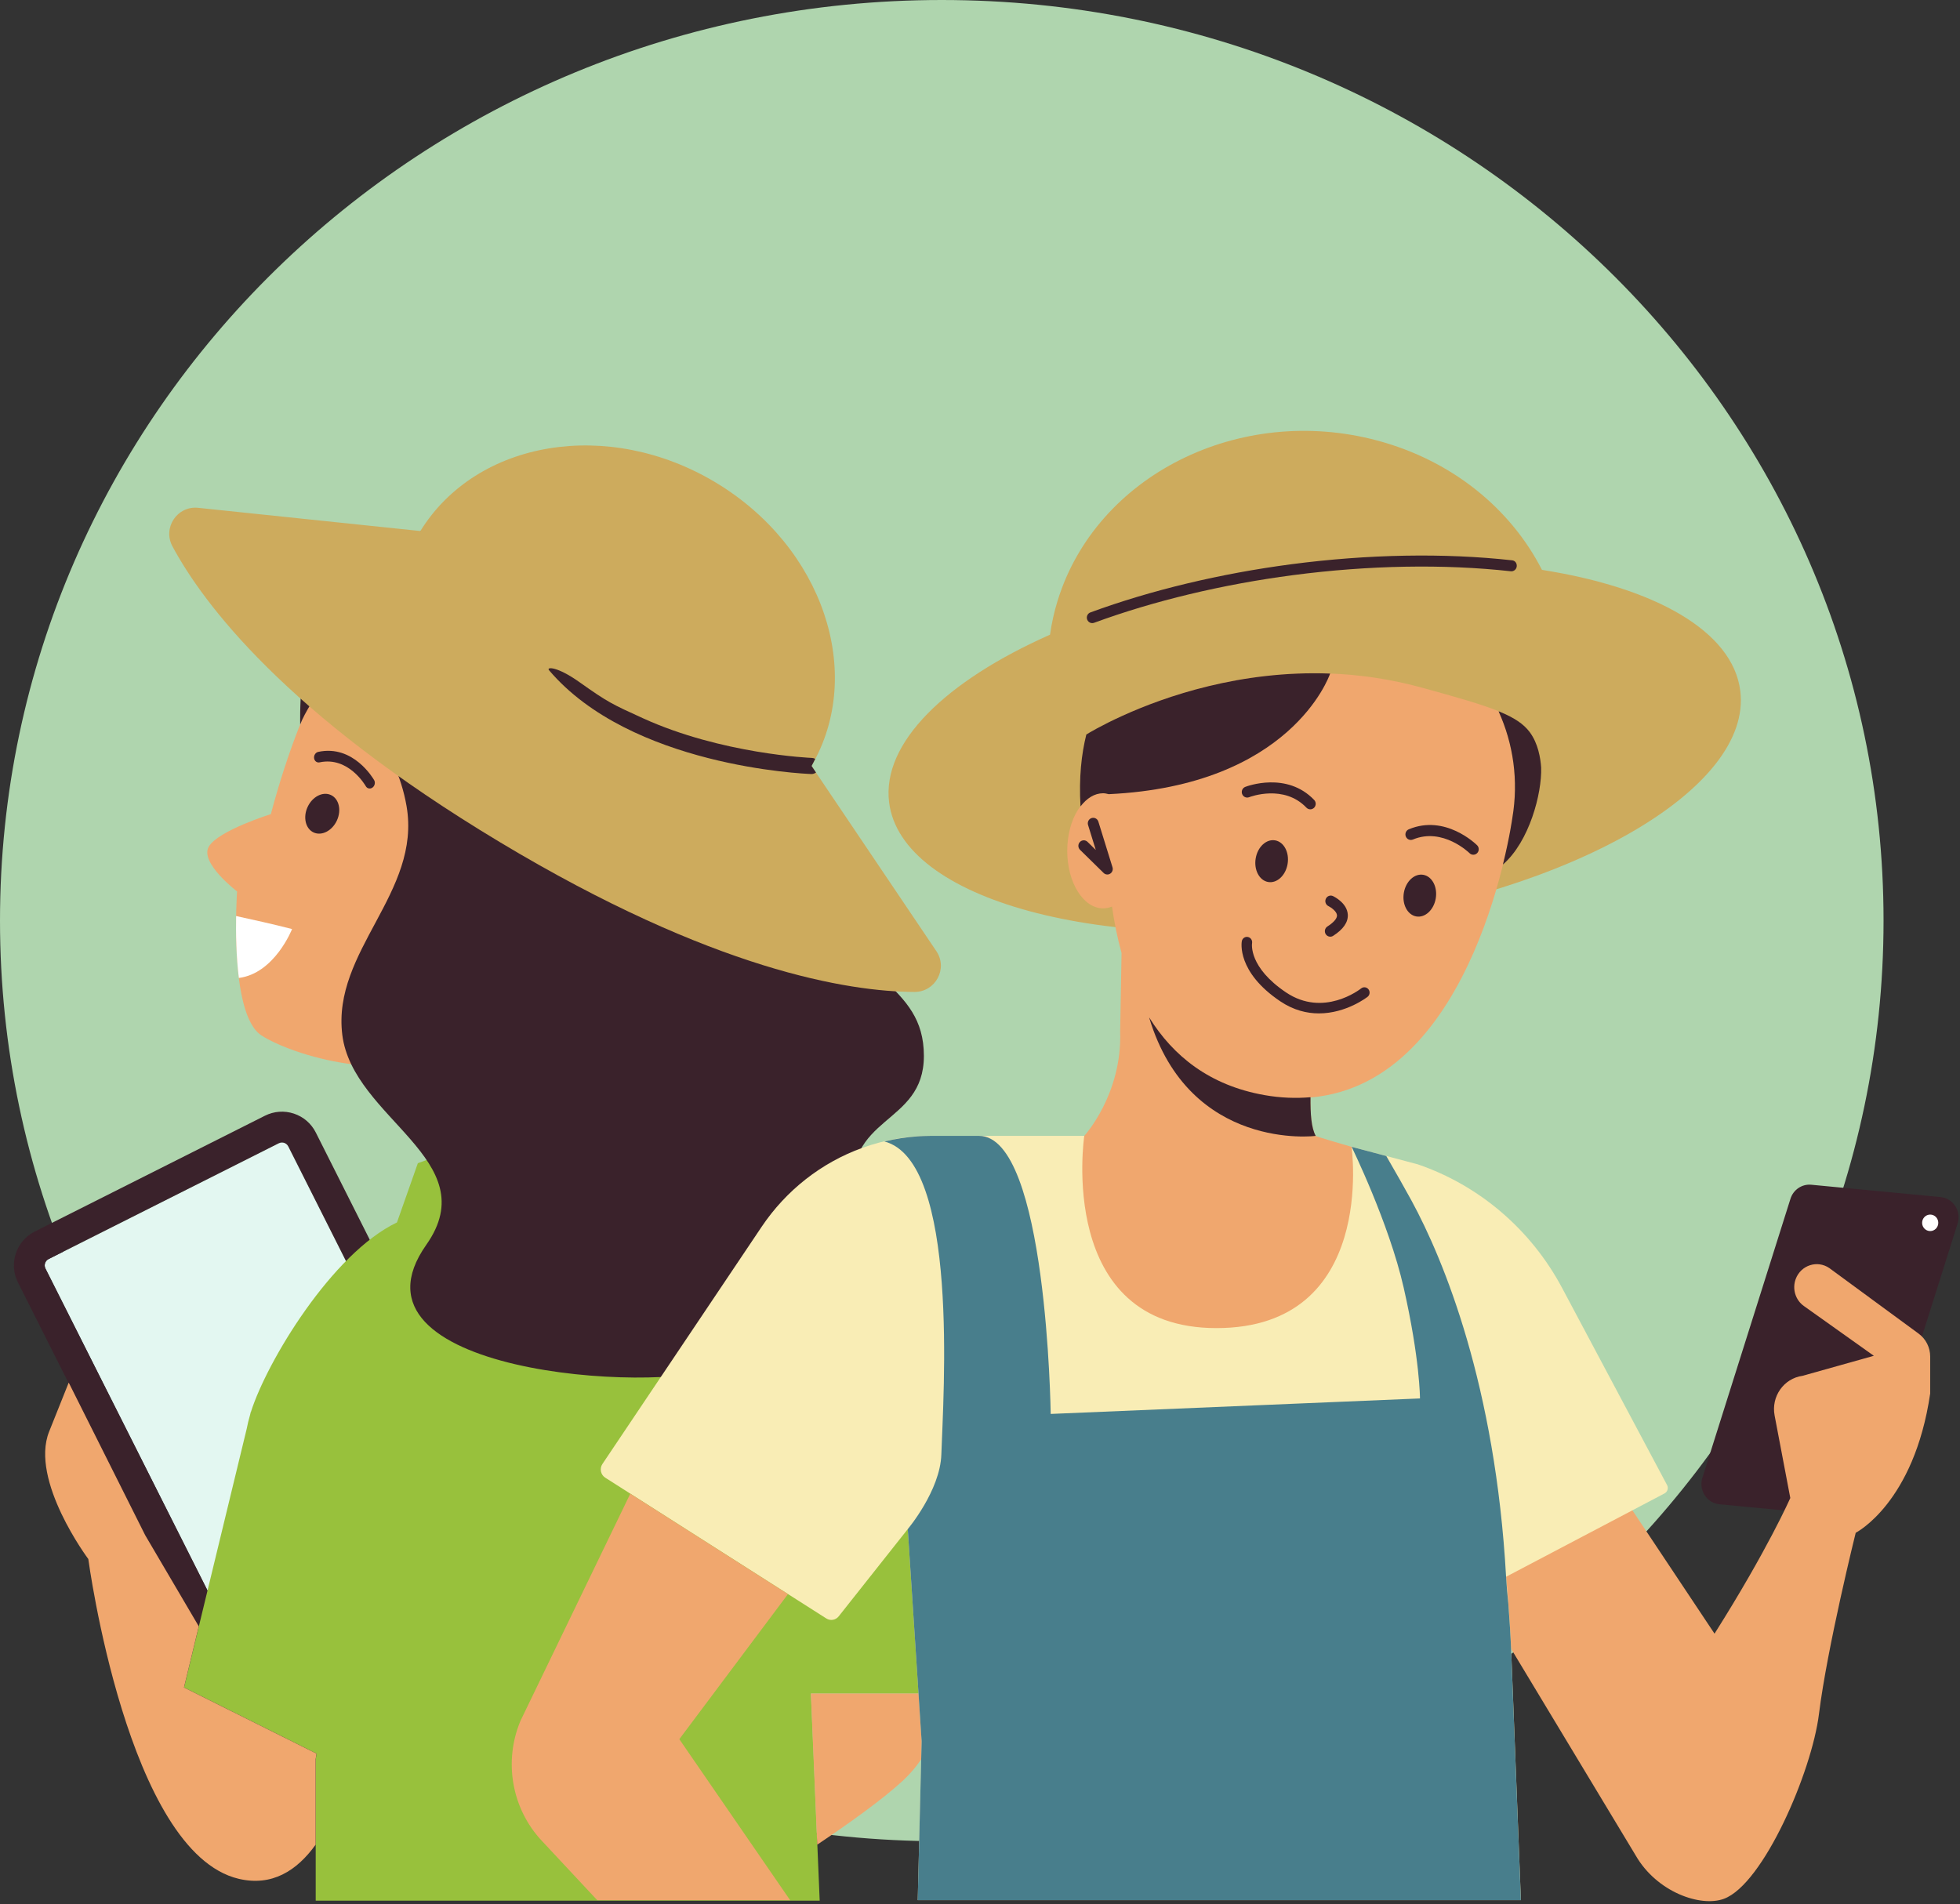
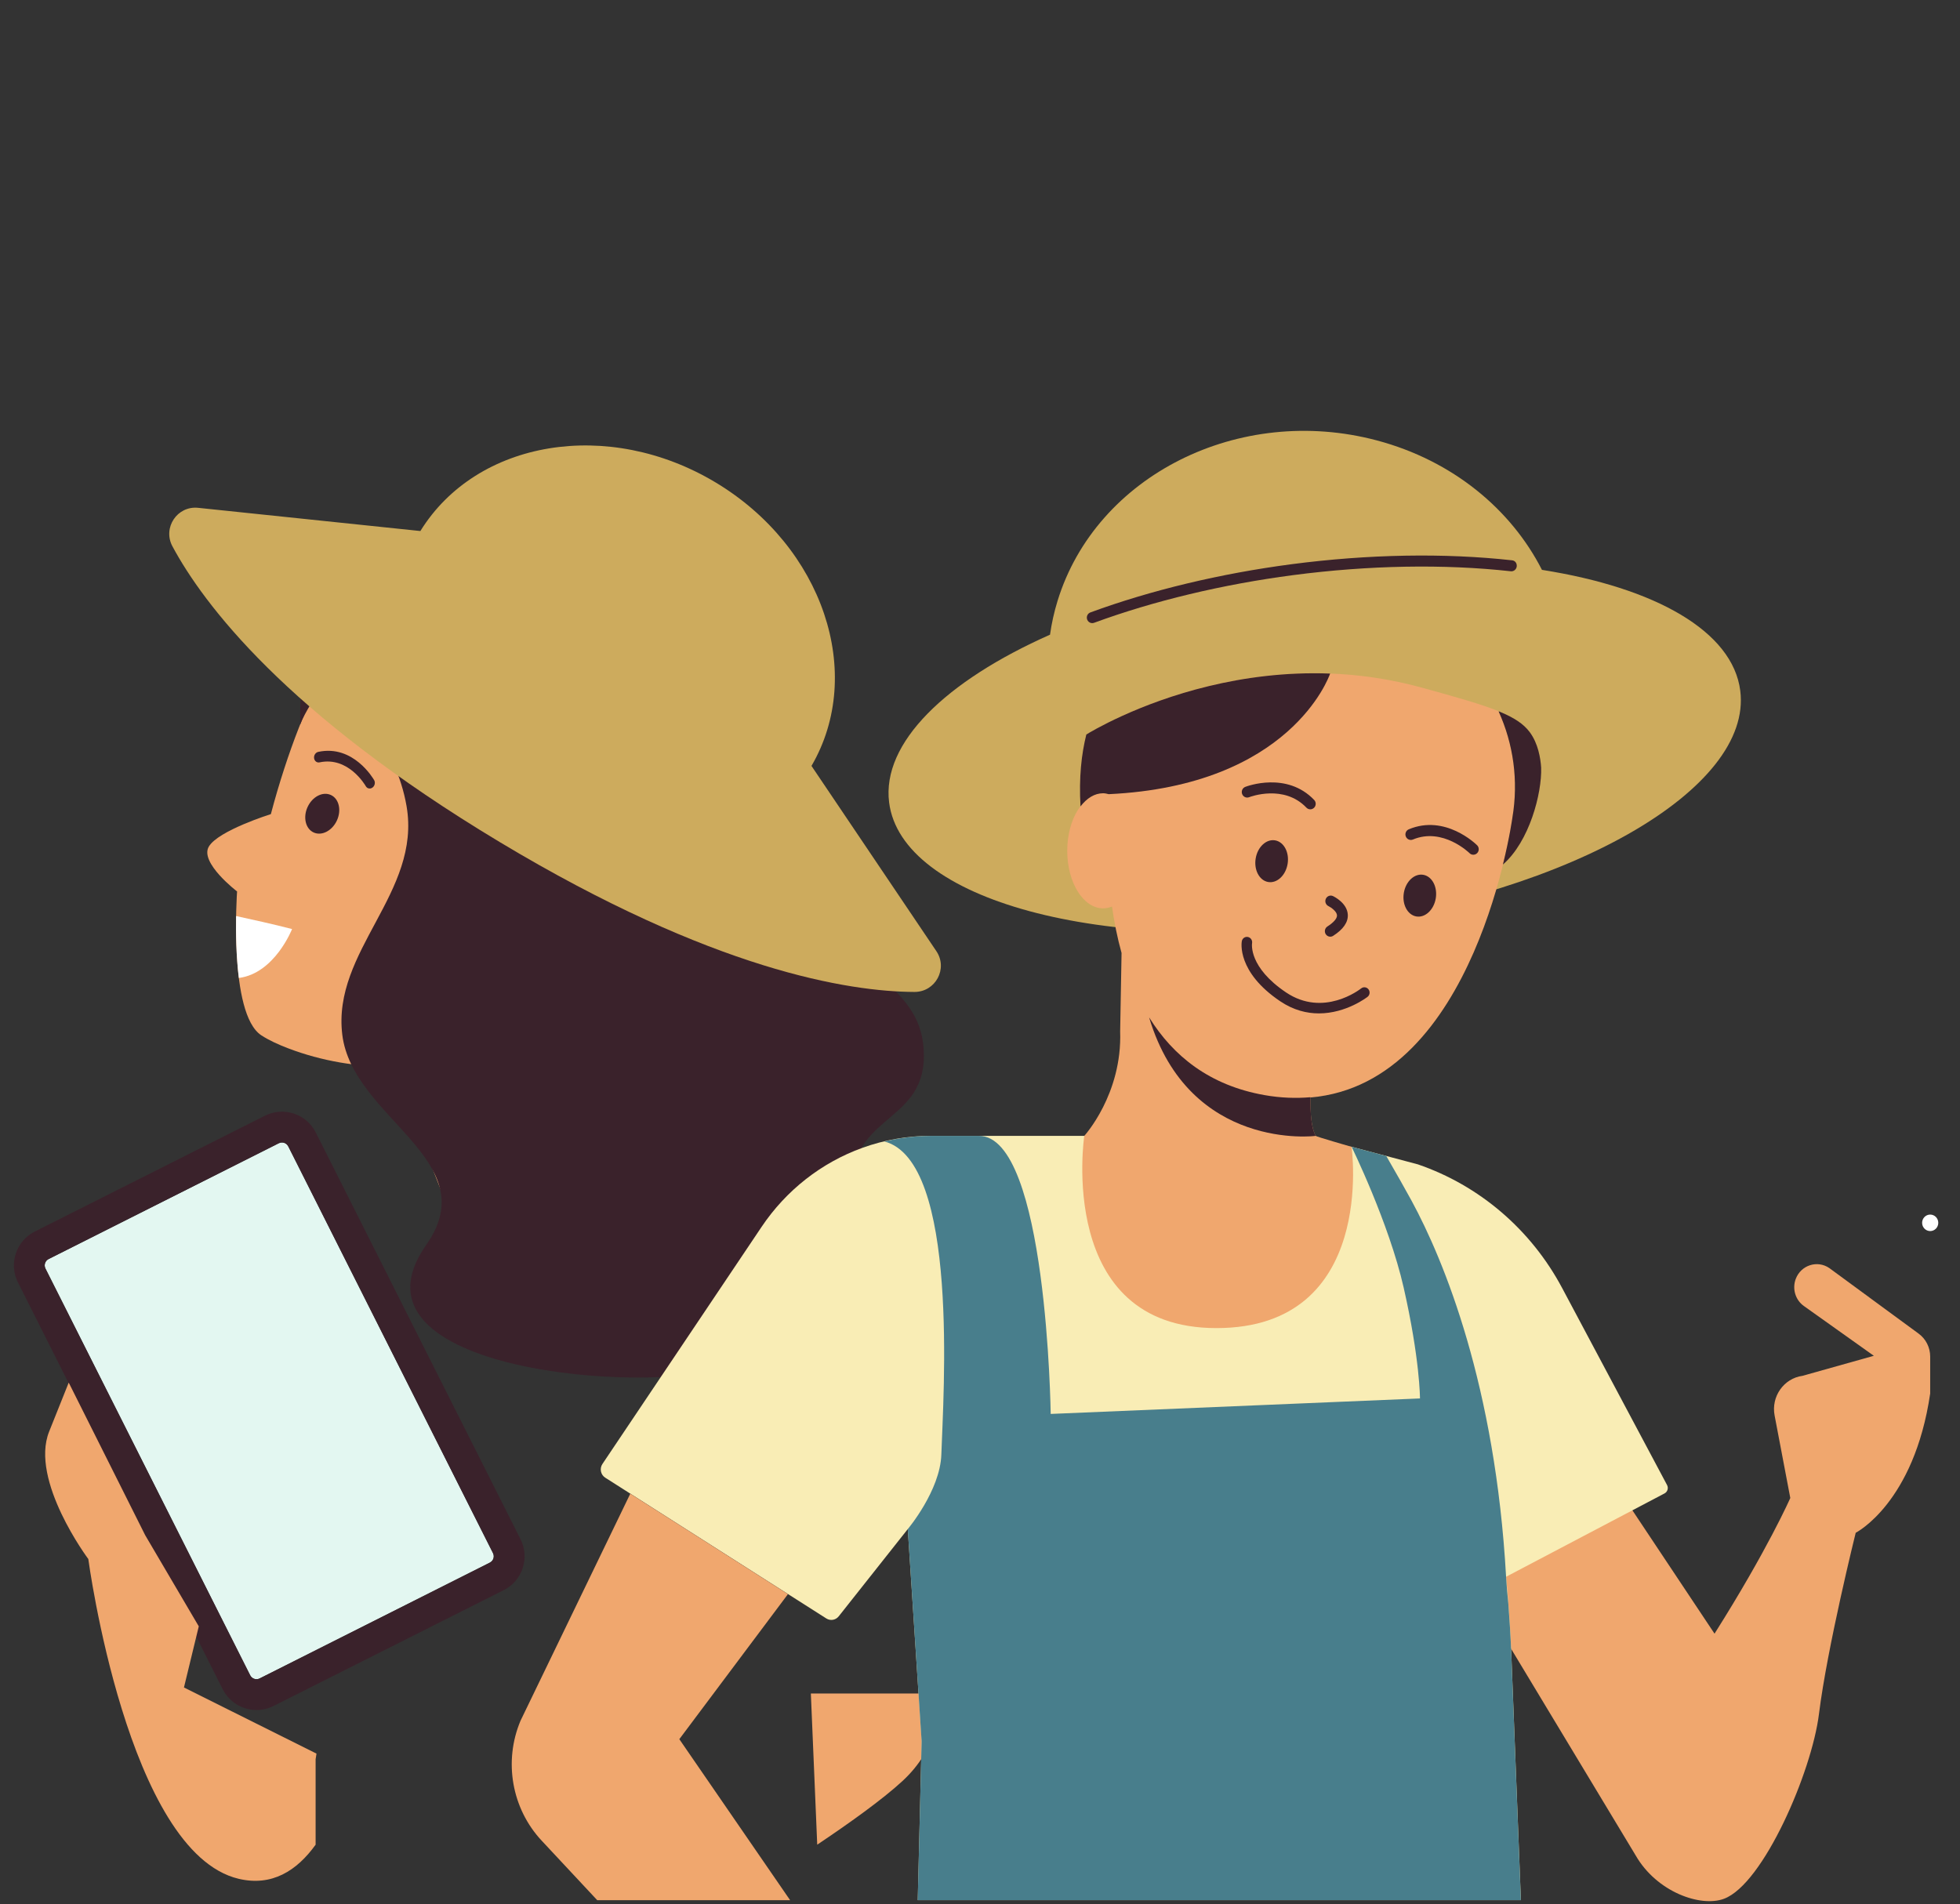
<svg xmlns="http://www.w3.org/2000/svg" width="282" height="274" viewBox="0 0 282 274" fill="none">
  <rect x="0" y="0" width="282" height="274" fill="#333333" stroke="none" />
-   <path d="M135.5 264.958C210.335 264.958 271 205.645 271 132.479C271 59.313 210.335 0 135.5 0C60.665 0 0 59.313 0 132.479C0 205.645 60.665 264.958 135.5 264.958Z" fill="#AFD5AE" />
  <path d="M40.562 164.406C40.428 164.406 40.272 164.433 40.109 164.515L6.99 181.181C6.489 181.434 6.286 182.047 6.538 182.548L35.993 241.078C36.157 241.406 36.433 241.538 36.584 241.587C36.732 241.637 37.031 241.696 37.361 241.53L70.479 224.864C70.806 224.699 70.938 224.424 70.987 224.274C71.036 224.125 71.095 223.826 70.929 223.498L41.474 164.967C41.309 164.639 41.033 164.508 40.883 164.458C40.809 164.433 40.696 164.406 40.562 164.406Z" fill="#E3F7F1" />
  <path d="M110.647 114.724C110.647 96.043 95.503 80.898 76.822 80.898C64.724 80.898 52.954 87.103 46.975 96.653C44.692 99.741 41.298 108.313 38.972 117.154C38.972 117.154 31.405 119.516 30.044 121.829C28.681 124.141 34.11 128.282 34.11 128.282C34.11 128.282 32.847 145.881 37.602 148.988C38.658 149.678 40.021 150.309 41.5 150.871C46.299 152.695 51.4 153.54 56.521 153.524L64.39 173.71L90.203 163.647L84.006 147.751C99.231 144.454 110.647 130.936 110.647 114.724Z" fill="#F0A76E" />
  <path d="M45.124 119.794C46.289 120.33 47.789 119.557 48.474 118.068C49.159 116.58 48.77 114.938 47.605 114.402C46.44 113.866 44.941 114.639 44.256 116.128C43.571 117.616 43.959 119.258 45.124 119.794Z" fill="#3A222B" />
  <path d="M53.007 113.443C52.855 113.398 52.72 113.294 52.631 113.138C52.53 112.961 50.104 108.822 45.976 109.706C45.593 109.788 45.24 109.517 45.19 109.1C45.139 108.683 45.408 108.279 45.792 108.197C50.836 107.118 53.711 112.054 53.832 112.265C54.03 112.615 53.923 113.093 53.592 113.334C53.409 113.467 53.196 113.499 53.007 113.443Z" fill="#3A222B" />
  <path d="M42.022 133.694C39.463 133.025 35.978 132.254 33.97 131.82C33.928 134.257 33.974 137.604 34.364 140.731C39.52 140.077 42.022 133.694 42.022 133.694Z" fill="white" />
  <path d="M36.911 246.077C36.335 246.077 35.758 245.985 35.195 245.799C33.81 245.342 32.69 244.374 32.035 243.072L2.581 184.543C1.23 181.858 2.315 178.574 5 177.222L38.119 160.556C39.419 159.902 40.9 159.795 42.279 160.249C43.663 160.707 44.784 161.675 45.438 162.976L74.893 221.506C75.548 222.805 75.657 224.283 75.2 225.667C74.744 227.05 73.775 228.172 72.473 228.827L39.356 245.493C38.586 245.881 37.752 246.077 36.911 246.077ZM40.566 164.408C40.432 164.408 40.275 164.434 40.112 164.517L6.994 181.182C6.492 181.435 6.289 182.048 6.542 182.549L35.996 241.079C36.161 241.408 36.437 241.54 36.587 241.589C36.736 241.638 37.035 241.697 37.365 241.532L70.483 224.866C70.81 224.7 70.942 224.425 70.991 224.276C71.04 224.126 71.099 223.827 70.933 223.499L41.478 164.968C41.313 164.641 41.037 164.509 40.887 164.46C40.812 164.434 40.7 164.408 40.566 164.408Z" fill="#3A222B" />
-   <path d="M116.677 243.697H135.168C135.124 242.936 135.033 242.484 135.033 242.484C134.392 227.097 127.434 199.536 124.346 188.892C122.184 181.439 87.603 157.301 87.603 157.301L60.118 167.391L57.115 175.911C47.768 180.378 38.39 195.937 36.101 203.183L36.084 203.175L35.969 203.647C35.781 204.292 35.623 204.941 35.498 205.595L26.48 242.833L45.547 252.348C45.499 252.618 45.483 252.89 45.423 253.159V273.511H117.936L116.677 243.697Z" fill="#98C13C" />
  <path d="M132.926 151.941C132.921 141.374 122.612 141.358 117.055 126.763C111.499 112.168 121.422 86.907 95.153 77.55C72.582 69.51 51.235 76.156 45.975 88.447L45.974 88.446C42.888 93.223 43.192 104.257 43.192 104.257C43.824 102.562 45.497 99.986 47.2 97.594C50.707 100.64 56.971 107.165 58.496 116.01C60.642 128.458 47.758 136.83 49.248 148.908C50.737 160.987 69.935 166.927 61.337 179.125C48.292 197.632 94.432 200.575 103.531 196.8C112.629 193.025 124.448 184.494 122.854 172.415C121.261 160.335 132.931 162.11 132.926 151.941Z" fill="#3A222B" />
  <path d="M116.754 110.217C124.522 96.897 118.404 78.701 102.967 69.429C87.53 60.157 68.593 63.303 60.482 76.417L28.507 73.077C25.491 72.762 23.376 75.95 24.811 78.621C29.26 86.898 41.114 102.684 71.889 121.169C102.663 139.654 122.167 142.703 131.564 142.743C134.596 142.755 136.417 139.391 134.722 136.876L116.754 110.217Z" fill="#CDAB5D" />
-   <path d="M83.386 98.173C80.127 95.857 78.577 95.955 78.991 96.443C90.732 110.275 115.671 111.347 116.726 111.385C116.739 111.386 116.755 111.386 116.768 111.386C117.008 111.386 117.219 111.297 117.405 111.171L116.769 110.227C116.964 109.891 117.113 109.54 117.29 109.198C117.145 109.124 116.985 109.075 116.811 109.068C116.632 109.06 103.805 108.513 92.49 103.351C88.068 101.333 87.459 101.068 83.386 98.173Z" fill="#3A222B" />
  <path d="M135.155 243.697H116.664L117.581 265.454C122.12 262.414 126.941 258.977 129.852 256.289C134.963 251.571 135.293 246.082 135.155 243.697Z" fill="#F0A76E" />
  <path d="M45.534 252.348L26.468 242.834L28.599 234.035L20.887 220.915L9.888 198.961C9.888 198.961 9.888 198.961 7.071 206.004C4.254 213.047 12.706 224.348 12.706 224.348C12.706 224.348 18.341 266.579 34.346 270.366C39.114 271.494 42.711 269.213 45.41 265.455V253.16C45.469 252.89 45.486 252.619 45.534 252.348Z" fill="#F0A76E" />
-   <path d="M247.391 216.467L265.991 218.241C267.326 218.369 268.568 217.532 268.98 216.229L281.657 176.067C282.219 174.288 281.022 172.436 279.2 172.262L260.601 170.487C259.266 170.36 258.023 171.197 257.611 172.5L244.935 212.661C244.373 214.441 245.569 216.293 247.391 216.467Z" fill="#3A222B" />
  <path d="M277.713 177.155C277.071 177.155 276.55 176.624 276.55 175.968C276.55 175.313 277.071 174.781 277.713 174.781C278.355 174.781 278.875 175.313 278.875 175.968C278.875 176.624 278.355 177.155 277.713 177.155Z" fill="white" />
  <path d="M211.161 226.89L233.685 215.566L246.682 235.088C254.345 222.963 257.583 215.566 257.583 215.566L255.326 203.691C254.808 200.964 256.644 198.355 259.339 197.985L269.604 195.103L259.54 187.941C258.32 187.074 257.835 185.471 258.362 184.053C259.104 182.056 261.475 181.289 263.207 182.485L276.056 191.92C277.095 192.683 277.711 193.911 277.711 195.218V200.528C275.39 216.329 266.995 220.57 266.995 220.57C266.995 220.57 262.891 237.091 261.709 246.641C260.674 255.001 253.698 271.137 248.04 273.24C244.679 274.489 238.379 272.277 235.348 267.02L211.161 226.89Z" fill="#F0A76E" />
  <path d="M217.443 237.93C217.91 249.927 218.384 262.127 218.824 273.434H132.043L132.606 250.584L130.611 220.037L120.671 232.596C120.238 233.142 119.474 233.273 118.89 232.902L87.077 212.64C86.419 212.22 86.236 211.326 86.674 210.672L109.574 176.552C113.107 171.287 118.186 167.303 124.079 165.176C127.239 164.035 130.566 163.451 133.919 163.451H160.117L194.471 165.025L203.983 167.55C212.863 170.59 220.287 176.951 224.76 185.354L239.852 213.701C240.084 214.136 239.919 214.681 239.488 214.908L216.695 226.9C217.02 230.468 217.294 234.119 217.443 237.93Z" fill="#F9EDB5" />
  <path d="M127.244 164.259C128.816 163.886 130.414 163.637 132.025 163.524C132.139 163.517 132.253 163.508 132.368 163.501C132.536 163.492 132.704 163.484 132.872 163.478C133.219 163.466 133.567 163.455 133.915 163.455H140.856C150.656 163.455 151.172 203.469 151.172 203.469L204.303 201.24C204.303 201.24 204.303 195.602 201.952 185.272C199.838 175.982 194.467 165.029 194.467 165.029L199.454 166.353C200.895 168.852 202.193 171.128 203.088 172.777C207.772 181.403 215.154 199.432 216.692 226.905C216.761 228.137 216.878 229.462 217.013 230.755C217.193 233.097 217.345 235.479 217.44 237.934C217.56 241.012 217.68 244.104 217.8 247.191C217.8 247.192 217.8 247.195 217.8 247.197C217.874 249.08 217.946 250.954 218.019 252.825C218.135 255.795 218.25 258.748 218.363 261.671C218.457 264.083 218.55 266.481 218.641 268.839C218.647 268.98 218.653 269.12 218.658 269.26C218.713 270.667 218.766 272.056 218.82 273.438H132.039L132.602 250.588L130.607 220.041C130.607 220.041 135.268 214.508 135.439 209.306C135.722 200.741 138.045 167.093 127.244 164.259Z" fill="#487E8C" />
  <path d="M113.68 273.443H85.93L77.93 264.871C73.625 260.257 72.431 253.467 74.894 247.611L90.684 214.949L113.37 229.398L97.74 250.272L113.68 273.443Z" fill="#F0A76E" />
  <path d="M151.074 91.334C151.303 89.71 151.661 88.082 152.16 86.461C157.709 68.431 178.286 58.098 198.118 63.382C209.009 66.283 217.41 73.291 221.853 82.007C238.113 84.561 249.307 90.816 250.387 99.41C252.156 113.471 226.175 128.466 192.358 132.901C158.54 137.335 129.692 129.531 127.923 115.469C126.845 106.904 136.063 97.994 151.074 91.334Z" fill="#CDAB5D" />
  <path d="M161.165 148.415L161.367 137.14C160.754 134.934 160.308 132.682 159.991 130.456C159.583 130.624 159.154 130.713 158.712 130.713C155.863 130.713 153.552 127.006 153.552 122.434C153.552 117.861 155.863 114.154 158.712 114.154C158.989 114.154 159.261 114.191 159.526 114.258C159.809 110.218 160.269 107.598 160.269 107.598C160.541 105.992 160.989 104.46 161.548 102.985C169.611 99.326 186.018 93.863 204.522 98.939C209.658 100.348 213.167 101.351 215.622 102.349C217.745 107.027 218.519 112.307 217.608 117.685C217.608 117.685 212.421 155.918 188.542 157.929C188.517 160.311 188.668 162.327 189.3 163.458C189.36 163.566 194.46 165.033 194.46 165.033C194.46 165.033 198.162 191.117 175.018 191.117C151.874 191.117 156.001 163.458 156.001 163.458C156.001 163.458 161.481 157.474 161.165 148.415Z" fill="#F0A76E" />
-   <path d="M159.19 125.83C159.373 125.863 159.567 125.829 159.733 125.722C160.036 125.53 160.173 125.154 160.065 124.808L158.032 118.24C157.903 117.822 157.464 117.588 157.055 117.721C156.644 117.853 156.417 118.3 156.546 118.718L157.659 122.311L156.472 121.146C156.16 120.841 155.668 120.852 155.371 121.168C155.073 121.485 155.083 121.988 155.392 122.292L158.783 125.619C158.899 125.734 159.041 125.804 159.19 125.83Z" fill="#3A222B" />
  <path d="M203.77 131.878C202.503 131.654 201.702 130.132 201.982 128.478C202.262 126.824 203.516 125.665 204.783 125.888C206.051 126.112 206.851 127.634 206.572 129.288C206.292 130.942 205.038 132.101 203.77 131.878Z" fill="#3A222B" />
  <path d="M182.454 126.922C181.187 126.698 180.386 125.176 180.666 123.522C180.945 121.868 182.2 120.708 183.467 120.931C184.734 121.155 185.535 122.677 185.255 124.331C184.976 125.985 183.722 127.145 182.454 126.922Z" fill="#3A222B" />
  <path d="M191.733 134.714C191.759 134.701 191.785 134.687 191.81 134.671C193.274 133.732 193.983 132.703 193.918 131.611C193.82 129.968 192.001 129.051 191.793 128.953C191.406 128.767 190.945 128.934 190.761 129.333C190.577 129.729 190.743 130.202 191.13 130.391C191.519 130.58 192.332 131.153 192.364 131.711C192.389 132.163 191.898 132.738 190.983 133.324C190.619 133.557 190.509 134.049 190.737 134.42C190.95 134.766 191.381 134.887 191.733 134.714Z" fill="#3A222B" />
  <path d="M211.846 122.989C212.09 123.032 212.351 122.956 212.537 122.761C212.837 122.446 212.831 121.943 212.523 121.636C212.337 121.453 207.922 117.146 202.691 119.34C202.293 119.507 202.104 119.971 202.267 120.378C202.43 120.783 202.882 120.977 203.284 120.811C207.582 119.01 211.399 122.737 211.436 122.775C211.553 122.892 211.696 122.963 211.846 122.989Z" fill="#3A222B" />
  <path d="M179.181 114.726C179.349 114.786 179.539 114.79 179.717 114.721C179.921 114.641 184.736 112.84 187.965 116.225C188.266 116.539 188.758 116.546 189.066 116.239C189.373 115.933 189.38 115.43 189.08 115.116C185.133 110.981 179.406 113.141 179.164 113.235C178.763 113.392 178.562 113.849 178.715 114.26C178.799 114.486 178.974 114.651 179.181 114.726Z" fill="#3A222B" />
  <path d="M189.759 145.831C193.713 145.831 196.724 143.477 196.767 143.443C197.093 143.182 197.15 142.701 196.896 142.368C196.641 142.035 196.169 141.973 195.842 142.233C195.622 142.406 190.425 146.439 185.03 142.81C179.657 139.196 180.124 135.859 180.147 135.717C180.214 135.302 179.942 134.907 179.537 134.833C179.128 134.756 178.746 135.028 178.67 135.44C178.636 135.62 177.926 139.87 184.203 144.091C186.122 145.381 188.03 145.831 189.759 145.831Z" fill="#3A222B" />
  <path d="M221.736 110.455C221.86 114.179 220.03 121.123 216.237 124.406C217.224 120.398 217.595 117.685 217.595 117.685C218.503 112.316 217.733 107.047 215.619 102.377L215.676 102.378C217.88 103.281 219.229 104.183 220.111 105.379C221.299 106.993 221.645 109.081 221.736 110.455Z" fill="#3A222B" />
  <path d="M157.014 89.659C157.143 89.681 157.278 89.672 157.41 89.623C166 86.466 175.902 84.093 186.046 82.763C196.933 81.337 207.764 81.143 217.368 82.207C217.795 82.254 218.179 81.939 218.225 81.504C218.272 81.07 218 80.666 217.537 80.629C207.811 79.553 196.854 79.747 185.847 81.189C175.595 82.534 165.579 84.935 156.884 88.13C156.48 88.278 156.27 88.733 156.416 89.146C156.513 89.424 156.748 89.612 157.014 89.659Z" fill="#3A222B" />
  <path d="M181.932 157.589C184.29 158.005 186.484 158.069 188.552 157.893C188.527 160.28 188.668 162.321 189.301 163.454C189.318 163.484 171.154 165.72 165.35 146.469L165.357 146.441C168.77 151.919 173.99 156.188 181.932 157.589Z" fill="#3A222B" />
  <path d="M156.3 105.696C156.553 105.539 158.415 104.403 161.529 102.989C161.524 103.002 161.521 103.017 161.515 103.031C161.522 103.015 161.537 102.999 161.543 102.983C167.629 100.222 178.469 96.439 191.375 96.928C191.192 97.46 185.612 113.054 159.521 114.283C159.255 114.214 158.986 114.151 158.707 114.151C157.471 114.151 156.351 114.878 155.462 116.042C155.22 111.893 155.597 108.509 156.3 105.696Z" fill="#3A222B" />
</svg>